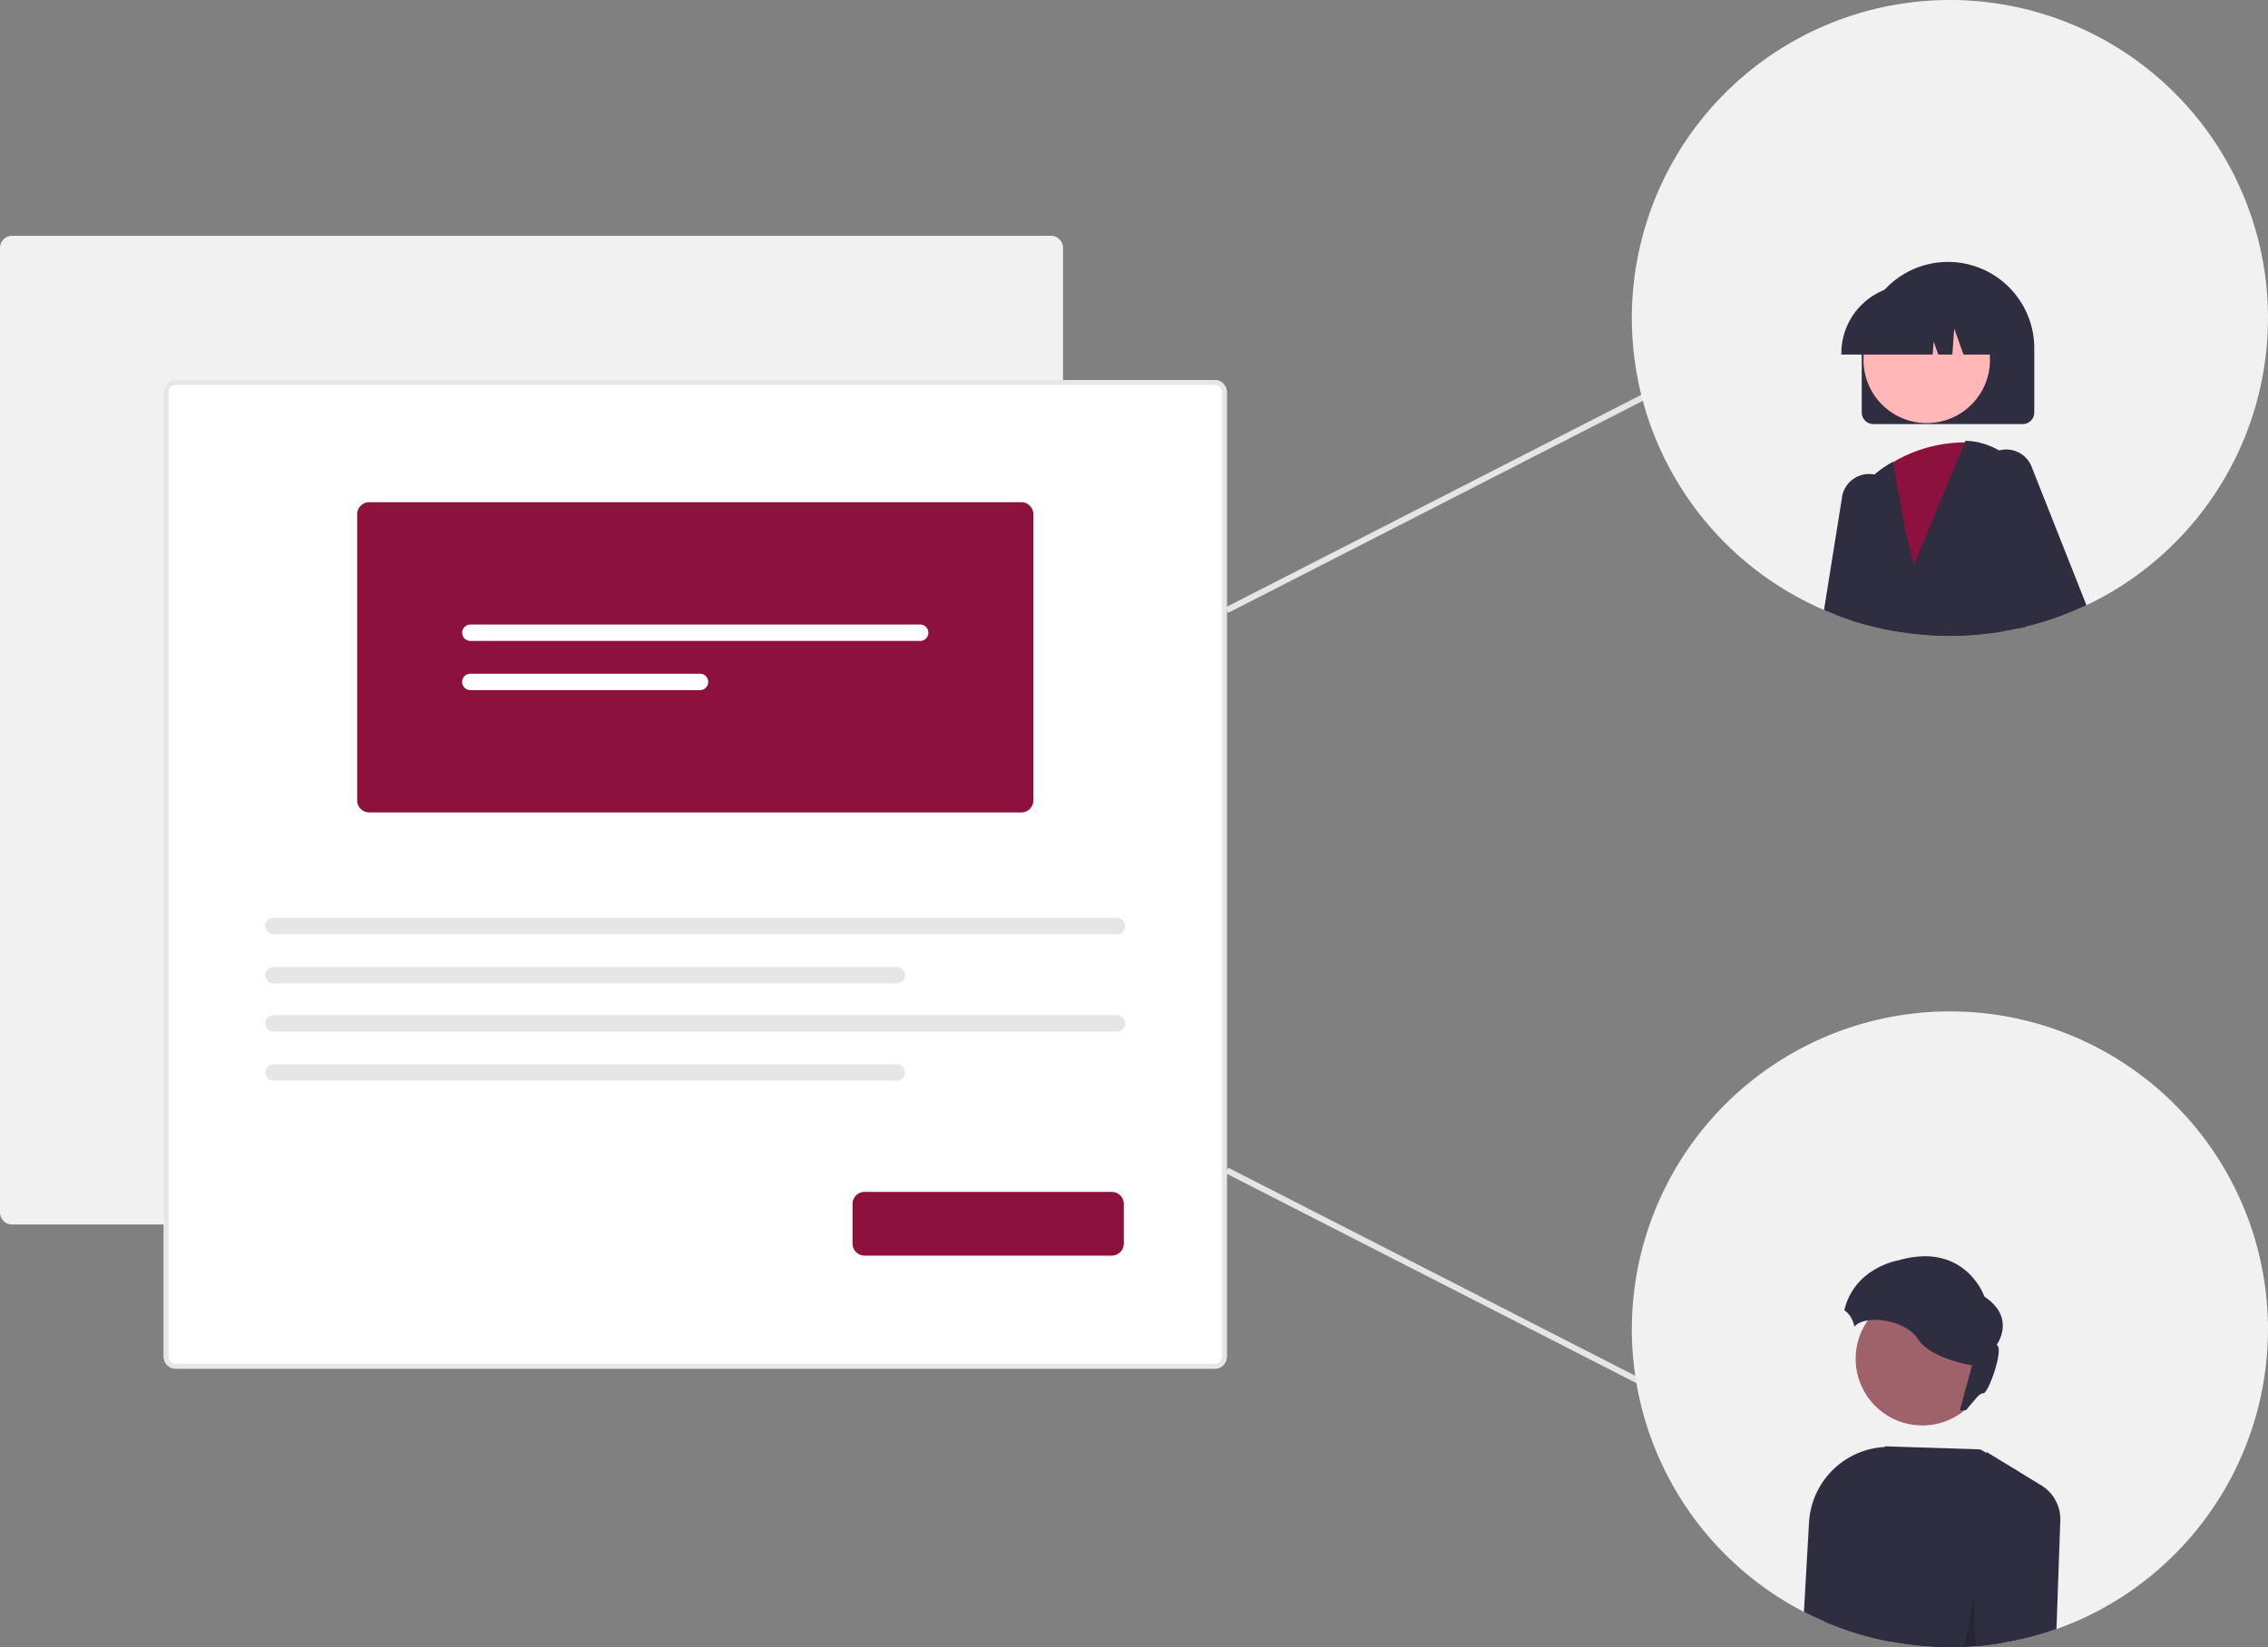
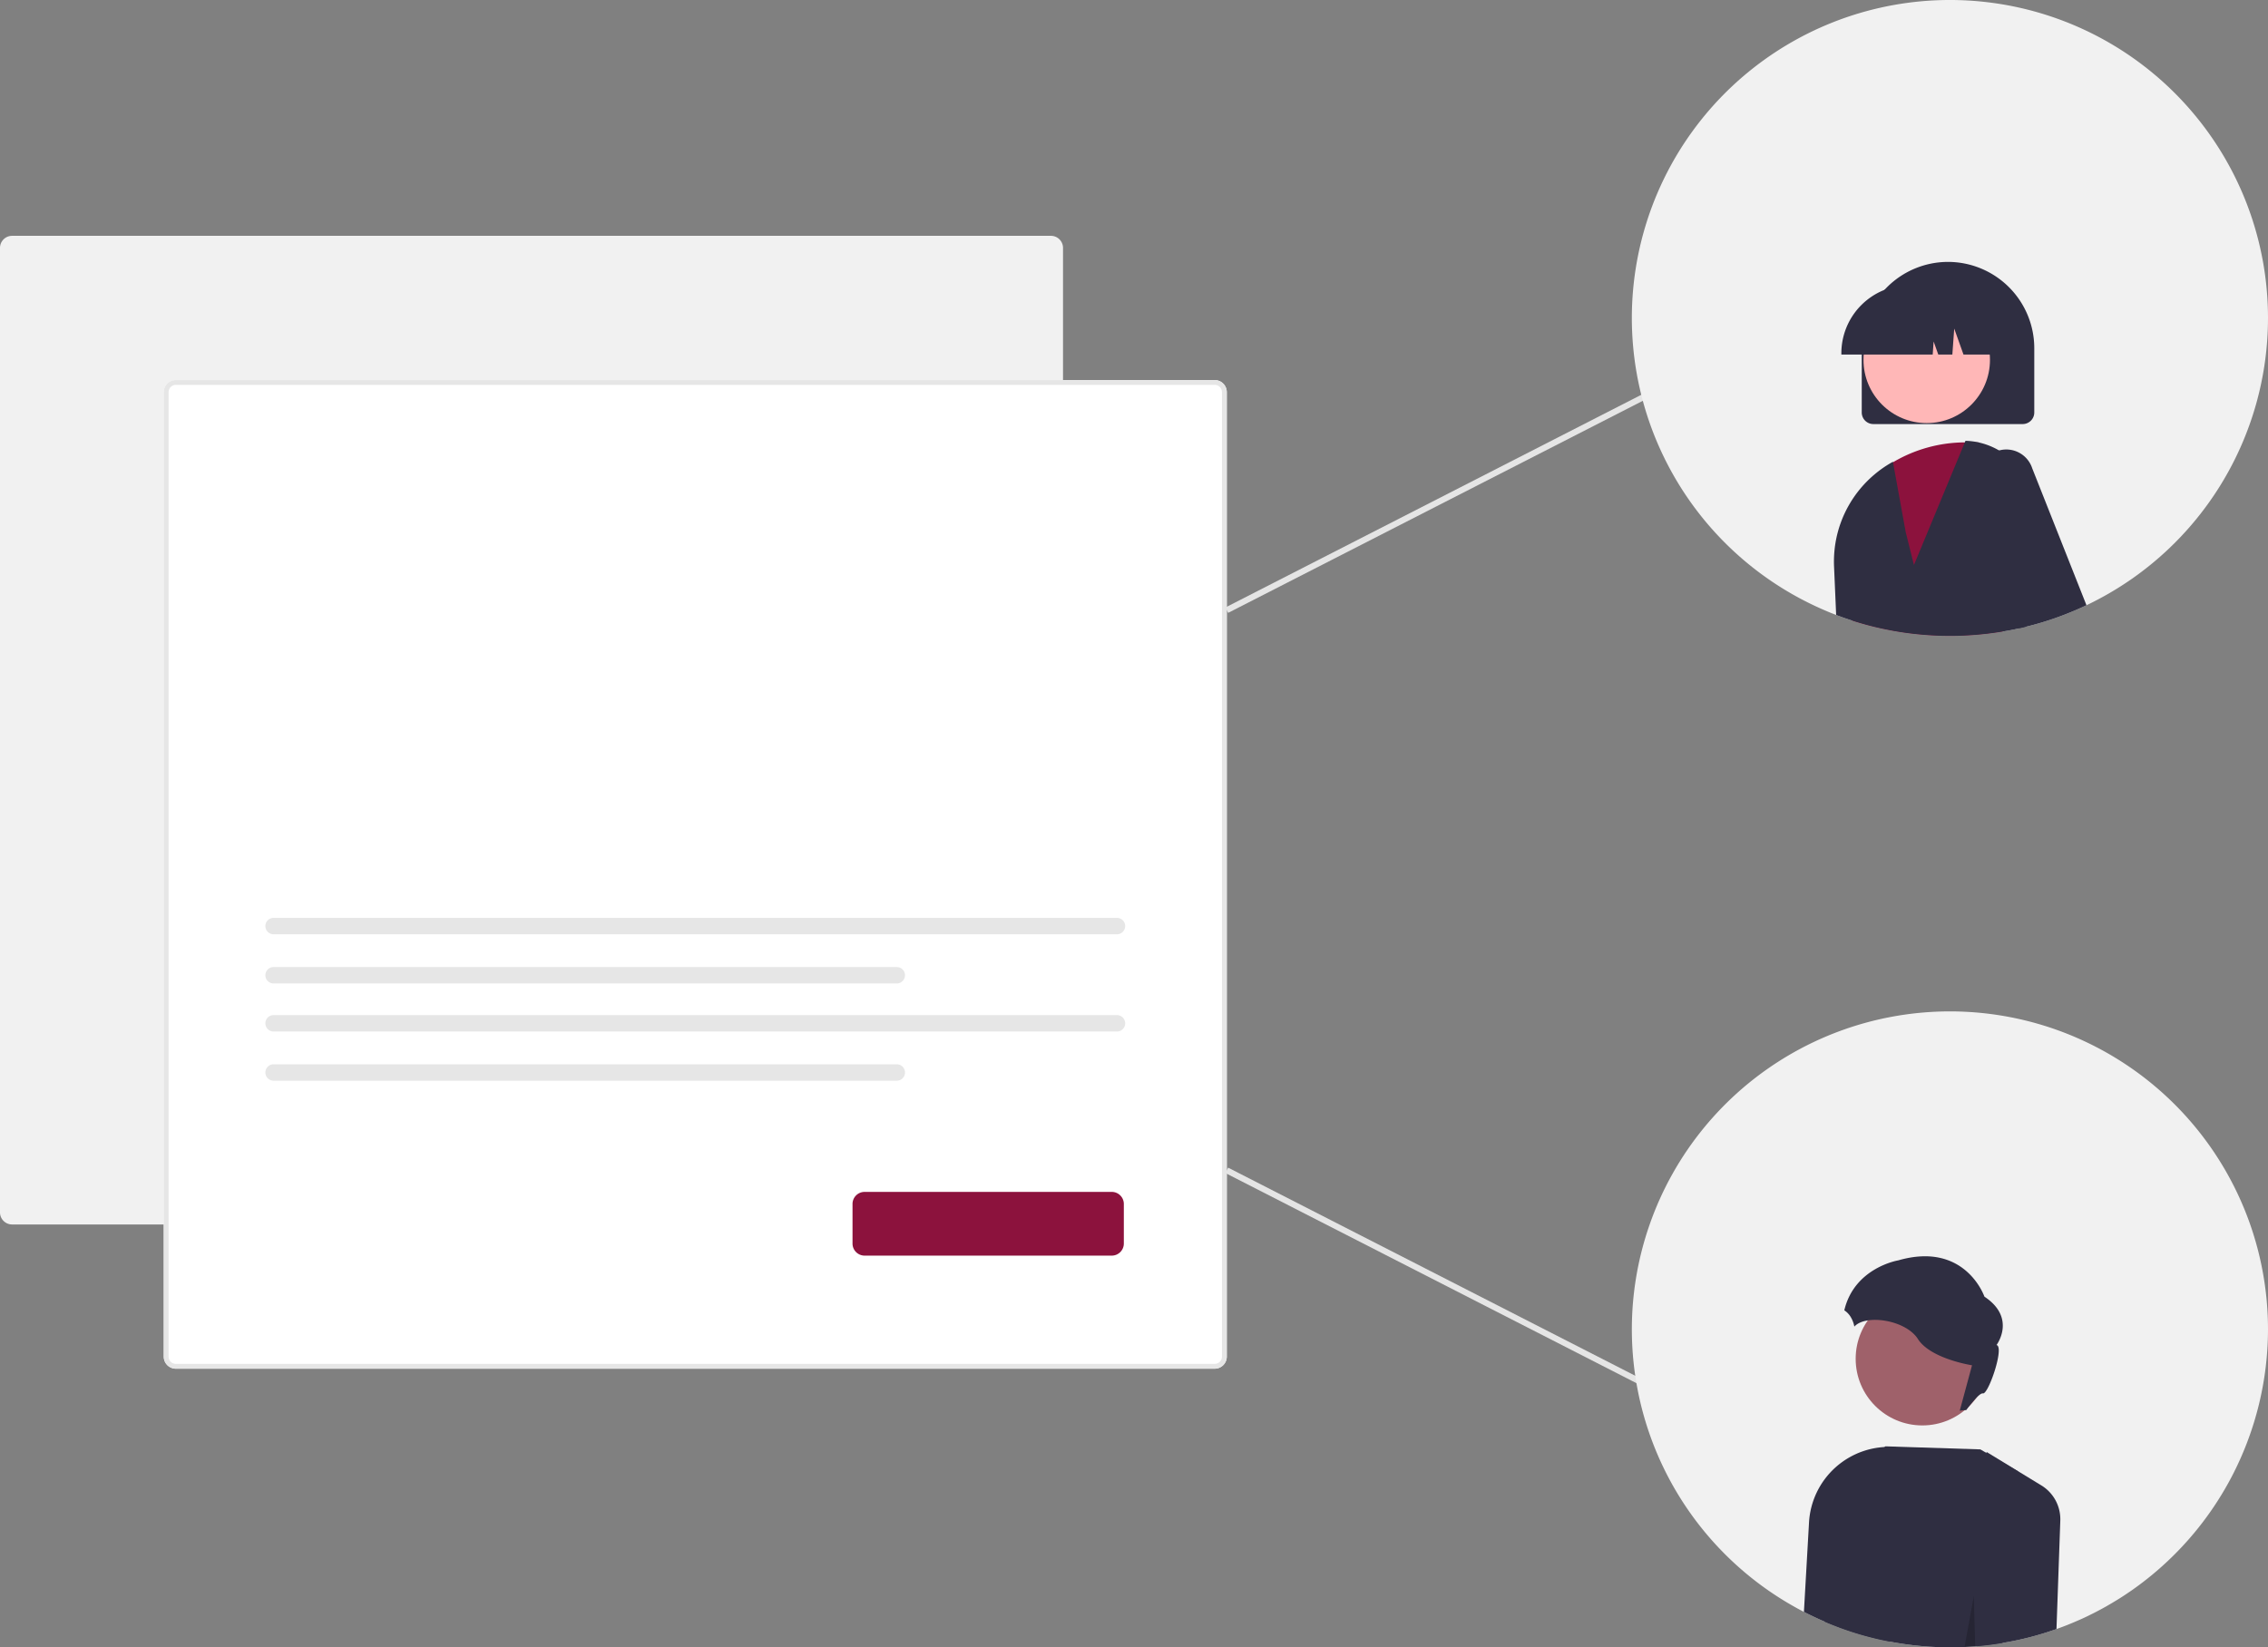
<svg xmlns="http://www.w3.org/2000/svg" data-name="Layer 1" width="748.756" height="544" viewBox="0 0 748.756 544">
  <rect x="0" y="0" width="748.756" height="544" fill="#808080" stroke="none" />
  <path id="afc9d580-0597-47f8-8d6e-fc257147a8f0-714" data-name="Path 141" d="M572.581,582.361H229.608a3.992,3.992,0,0,1-3.986-3.986V259.866a3.992,3.992,0,0,1,3.986-3.986H572.581a3.992,3.992,0,0,1,3.986,3.986V578.373a3.991,3.991,0,0,1-3.986,3.986Z" transform="translate(-225.622 -178)" fill="#f1f1f1" />
  <path id="e34981b4-331f-4814-b9c1-049fb16dec76-715" data-name="Path 141" d="M626.645,629.99H283.673a3.992,3.992,0,0,1-3.986-3.986V307.496a3.992,3.992,0,0,1,3.986-3.986H626.645a3.992,3.992,0,0,1,3.986,3.986V626.003a3.991,3.991,0,0,1-3.986,3.986Z" transform="translate(-225.622 -178)" fill="#fff" />
  <path id="a2600800-a3f4-47d1-8737-15b465535924-716" data-name="Path 141" d="M626.645,629.99H283.673a3.992,3.992,0,0,1-3.986-3.986V307.496a3.992,3.992,0,0,1,3.986-3.986H626.645a3.992,3.992,0,0,1,3.986,3.986V626.003a3.991,3.991,0,0,1-3.986,3.986ZM283.673,305.101a2.395,2.395,0,0,0-2.39,2.39v318.513a2.395,2.395,0,0,0,2.39,2.39H626.645a2.394,2.394,0,0,0,2.39-2.39V307.496a2.395,2.395,0,0,0-2.39-2.39Z" transform="translate(-225.622 -178)" fill="#e6e6e6" />
-   <path id="a8fe7ae2-6f47-45df-be8d-b892880563c0-717" data-name="Path 154" d="M562.796,446.295H347.522a3.991,3.991,0,0,1-3.986-3.986V347.835a3.991,3.991,0,0,1,3.986-3.986H562.796A3.991,3.991,0,0,1,566.782,347.835v94.473A3.991,3.991,0,0,1,562.796,446.295Z" transform="translate(-225.622 -178)" fill="#8c123d" />
  <path id="b7bf9426-ca73-4358-890f-d1376d5f4b12-718" data-name="Path 142" d="M380.908,384.245a2.706,2.706,0,0,0,0,5.413H529.41a2.706,2.706,0,0,0,0-5.413Z" transform="translate(-225.622 -178)" fill="#fff" />
  <path id="b3681a75-ff01-4122-a583-752cbc1ce68c-719" data-name="Path 143" d="M380.908,400.485a2.706,2.706,0,0,0,0,5.413h75.813a2.706,2.706,0,0,0,0-5.413Z" transform="translate(-225.622 -178)" fill="#fff" />
  <path id="a75e283e-50b0-4235-b5a4-12e675701b13-720" data-name="Path 142" d="M315.938,481.116a2.706,2.706,0,0,0,0,5.413H594.38a2.706,2.706,0,0,0,0-5.413Z" transform="translate(-225.622 -178)" fill="#e6e6e6" />
  <path id="e687bd99-3e2f-4168-8720-c6d93eec3351-721" data-name="Path 143" d="M315.938,497.356a2.706,2.706,0,0,0,0,5.413H521.691a2.706,2.706,0,0,0,0-5.413Z" transform="translate(-225.622 -178)" fill="#e6e6e6" />
  <path id="fc98a7a5-65df-4714-b48f-420e305e1e91-722" data-name="Path 142" d="M315.938,513.228a2.706,2.706,0,0,0,0,5.413H594.38a2.706,2.706,0,0,0,0-5.413Z" transform="translate(-225.622 -178)" fill="#e6e6e6" />
  <path id="b3271b61-6b23-4d85-98aa-a8ac62b2a491-723" data-name="Path 143" d="M315.938,529.467a2.706,2.706,0,0,0,0,5.413H521.691a2.706,2.706,0,0,0,0-5.413Z" transform="translate(-225.622 -178)" fill="#e6e6e6" />
  <path id="aa38f211-9440-40aa-9a64-89f0e0d5fce4-724" data-name="Path 154" d="M592.658,592.651H511.059a3.991,3.991,0,0,1-3.986-3.986V575.591a3.991,3.991,0,0,1,3.986-3.986h81.599a3.991,3.991,0,0,1,3.986,3.986v13.074A3.991,3.991,0,0,1,592.658,592.651Z" transform="translate(-225.622 -178)" fill="#8c123d" />
  <rect x="622.142" y="343.24" width="154.855" height="2" transform="translate(-305.637 178.351) rotate(-27.091)" fill="#e5e5e5" />
  <rect x="698.57" y="522.312" width="2" height="154.855" transform="translate(-378.523 771.567) rotate(-62.918)" fill="#e5e5e5" />
  <path d="M974.378,283a105.092,105.092,0,0,1-57.24,93.54c-.89.46-1.79.91-2.69,1.33-.53.26-1.06.5-1.59.74-1.3.59-2.62,1.16-3.95,1.69a101.522,101.522,0,0,1-14.57,4.71c-.7.18-1.42.34-2.13.5q-2.685.6-5.41,1.04a105.579,105.579,0,0,1-30,.7q-3.105-.36-6.16-.92c-.97-.18-1.94-.37-2.9-.57-.13-.03-.26-.06-.39-.08a99.331,99.331,0,0,1-10.2-2.72c-1.8-.58-3.59-1.2-5.34-1.88q-1.365-.525-2.7-1.08c-.44-.18-.88-.37-1.31-.56A105.009,105.009,0,1,1,974.378,283Z" transform="translate(-225.622 -178)" fill="#f1f1f1" />
  <path d="M974.378,617a105.331,105.331,0,0,1-44.97,86.17c-.26.18-.52.36-.78.53-1.52,1.05-3.07,2.06-4.66,3.01-1.01.62-2.04,1.22-3.07,1.81-1.24.7-2.49,1.37-3.76,2.02-.29.15-.58.3-.88.44-1.06.54-2.13,1.06-3.22,1.55-.06.03-.12.05-.18.08-.36.16-.73.33-1.11.49-2.35,1.04-4.75,2-7.2,2.86-.17.07-.35.13-.53.19a101.17,101.17,0,0,1-17.25,4.4c-1.11.2-2.229.36-3.35.51-.18.03-.37.06-.55.08-1.53.2-3.07.36-4.62.49-.18.02-.36.03-.54.04-1.16.1-2.33.17-3.51.22-1.6.07-3.2.11-4.82.11q-3.405,0-6.77-.21c-1.95-.13-3.89-.3-5.81-.54-1.17-.14-2.34-.3-3.49-.48-1.27-.19-2.54-.41-3.79-.65-.62-.12-1.24-.25-1.86-.38-.1-.02-.21-.04-.31-.06-1-.21-1.99-.43-2.97-.68a100.543,100.543,0,0,1-11.46-3.5q-1.92-.72-3.81-1.5c-.39-.16-.78-.33-1.16-.5-.69-.29-1.37-.6-2.05-.91-.51-.23-1.02-.47-1.53-.71-1.08-.5-2.14-1.03-3.2-1.58-.85-.43-1.7-.89-2.53-1.35-.02-.01-.03-.02-.05-.03A105.008,105.008,0,1,1,974.378,617Z" transform="translate(-225.622 -178)" fill="#f1f1f1" />
  <path d="M868.738,264.49a28.514,28.514,0,0,0-28.48,28.48v21.25a3.828,3.828,0,0,0,3.83,3.82h49.3a3.828,3.828,0,0,0,3.83-3.82V292.97A28.517,28.517,0,0,0,868.738,264.49Z" transform="translate(-225.622 -178)" fill="#2f2e41" />
-   <path d="M854.188,353.9l-2.73-12.3a9.012,9.012,0,0,0-2.57-4.58,10.853,10.853,0,0,0-3.95-2.19c-.17-.04-.34-.08-.52-.11a1.921,1.921,0,0,0-.23-.05,9.015,9.015,0,0,0-10.52,8.04l-2.32,14.51L827.798,379.44c.43.19.87.38,1.31.56q1.335.555,2.7,1.08c1.75.68,3.54,1.3,5.34,1.88a99.331,99.331,0,0,0,10.2,2.72c.13.02.26.05.39.08.96.2,1.93.39,2.9.57l4.85-26.57Z" transform="translate(-225.622 -178)" fill="#2f2e41" />
  <circle cx="636.09" cy="118.843" r="20.879" fill="#ffb7b7" />
  <path d="M884.278,366.72l-4.46-35.16-.94-7.45h-.01l-.42-.01c-1.42-.05-2.8-.06-4.16-.01a46.849,46.849,0,0,0-23.71,6.56,44.622,44.622,0,0,0-5.36,3.84l-.08.08-.2.26-7.09,9.12-.01.18-.69,38.83a99.331,99.331,0,0,0,10.2,2.72c.13.02.26.05.39.08.96.2,1.93.39,2.9.57q3.06.555,6.16.92a105.579,105.579,0,0,0,30-.7Z" transform="translate(-225.622 -178)" fill="#8c123d" />
  <path d="M891.578,331.79a23.331,23.331,0,0,0-12.7-7.68h-.01a22.459,22.459,0,0,0-4.02-.53l-.35-.01-.21.52-16.8,40.5-2.71-10.82L850.578,330.65l-.03-.17-.63.37a37.149,37.149,0,0,0-5.5,3.87A37.598,37.598,0,0,0,831.588,357.26a38.3,38.3,0,0,0-.47,7.89l.69,15.93c1.75.68,3.54,1.3,5.34,1.88a99.331,99.331,0,0,0,10.2,2.72c.13.02.26.05.39.08.96.2,1.93.39,2.9.57q3.06.555,6.16.92a105.579,105.579,0,0,0,30-.7q2.73-.435,5.41-1.04c.71-.16,1.43-.32,2.13-.5l-1.51-4.45,4-30.89A23.186,23.186,0,0,0,891.578,331.79Z" transform="translate(-225.622 -178)" fill="#2f2e41" />
  <path d="M896.538,332.65A8.991,8.991,0,0,0,885.598,326.76a8.189,8.189,0,0,0-1.06.35,8.996,8.996,0,0,0-5.6,8.35l.04,18.69,5.3,12.57,7.93,18.79c.71-.16,1.43-.32,2.13-.5a101.522,101.522,0,0,0,14.57-4.71c1.33-.53,2.65-1.1,3.95-1.69.53-.24,1.06-.48,1.59-.74Z" transform="translate(-225.622 -178)" fill="#2f2e41" />
  <path d="M860.308,272.14H856.048a22.528,22.528,0,0,0-22.52,22.53v.42h30.15l.31-4.33,1.54,4.33h4.64l.62-8.58,3.06,8.58h8.98v-.42A22.551,22.551,0,0,0,860.308,272.14Z" transform="translate(-225.622 -178)" fill="#2f2e41" />
  <path d="M851.158,655.88A26.461,26.461,0,0,0,822.838,680.99l-1.67,29.31c1.06.55,2.12,1.08,3.2,1.58.51.24,1.02.48,1.53.71.68.31,1.36.62,2.05.91.38.17.77.34,1.16.5q1.89.78,3.81,1.5a100.543,100.543,0,0,0,11.46,3.5c.98.25,1.97.47,2.97.68.1.02.21.04.31.06.62.13,1.24.26,1.86.38l2.12-64.21Z" transform="translate(-225.622 -178)" fill="#2f2e41" />
  <path d="M878.248,721.63c1.55-.13,3.09-.29,4.62-.49.18-.02.37-.05.55-.08,1.12-.15,2.24-.31,3.35-.51.09-2.71.06-4.66.06-4.9l4.97-51.79-10.36-6.04-2.02-1.18-31.32-1.01-.26.22-15.04,13.04-4.85,44.61c.38.17.77.34,1.16.5q1.89.78,3.81,1.5a100.57,100.57,0,0,0,11.46,3.5c.98.25,1.97.47,2.97.68.1.02.21.04.31.06.62.13,1.24.26,1.86.38,1.25.24,2.52.46,3.79.65,1.15.18,2.32.34,3.49.48,1.92.24,3.86.41,5.81.54q3.36.21,6.77.21c1.62,0,3.22-.04,4.82-.11,1.18-.05,2.35-.12,3.51-.22Z" transform="translate(-225.622 -178)" fill="#2f2e41" />
  <path d="M899.198,668.32l-17.74-10.84-.02.34-3.19,63.81c1.55-.13,3.09-.29,4.62-.49.18-.02.37-.05.55-.08,1.12-.15,2.24-.31,3.35-.51a101.17,101.17,0,0,0,17.25-4.4c.18-.06.36-.12.53-.19l1.26-35.78A13.096,13.096,0,0,0,899.198,668.32Z" transform="translate(-225.622 -178)" fill="#2f2e41" />
  <circle cx="634.638" cy="448.716" r="22.008" fill="#9f616a" />
  <path d="M852.303,594.219c22.165-6.392,28.456,11.979,28.456,11.979,10.684,7.088,3.995,15.975,3.995,15.975,2.696.599-2.694,16.375-4.492,15.975-.959-.213-3.425,2.731-5.517,5.522a11.07,11.07,0,0,0-2.137.205l4.058-15.013s-13.679-2.096-17.873-8.685c-4.012-6.304-17.221-8.295-20.98-4.084a9.505,9.505,0,0,0-1.341-3.404,6.801,6.801,0,0,0-1.971-1.976C837.826,596.59,852.303,594.219,852.303,594.219Z" transform="translate(-225.622 -178)" fill="#2f2e41" />
  <path d="M877.708,721.67c-1.16.1-2.33.17-3.51.22l3.08-16.92v1.17Z" transform="translate(-225.622 -178)" opacity="0.2" />
</svg>